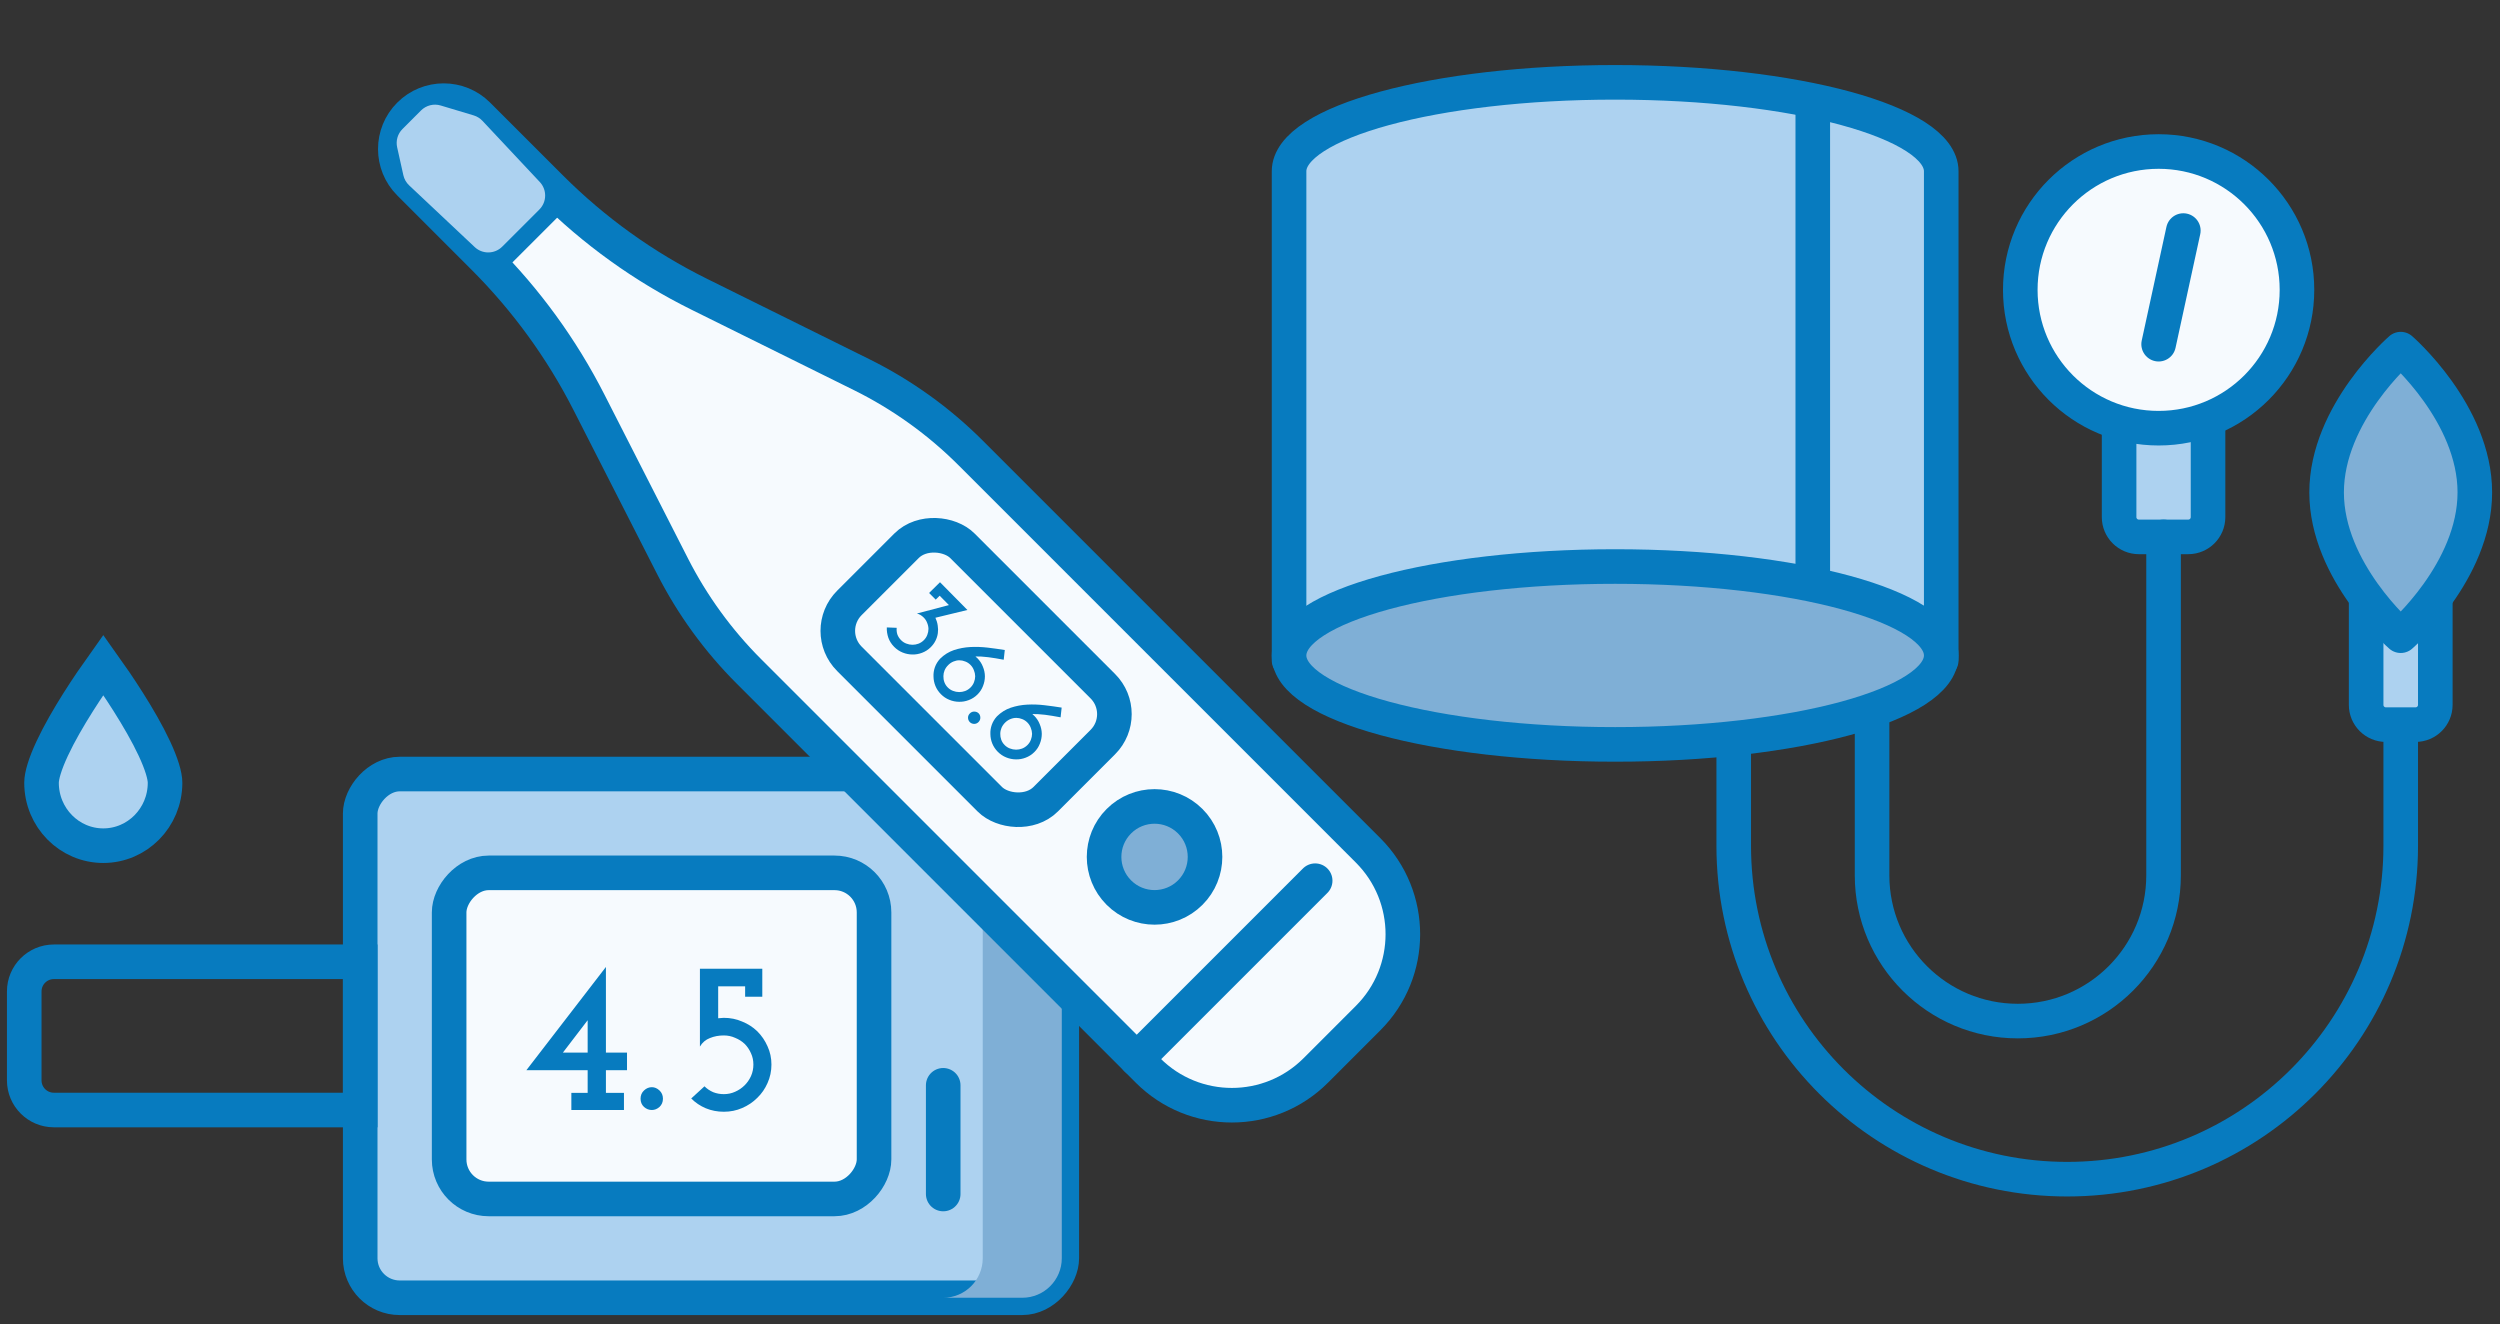
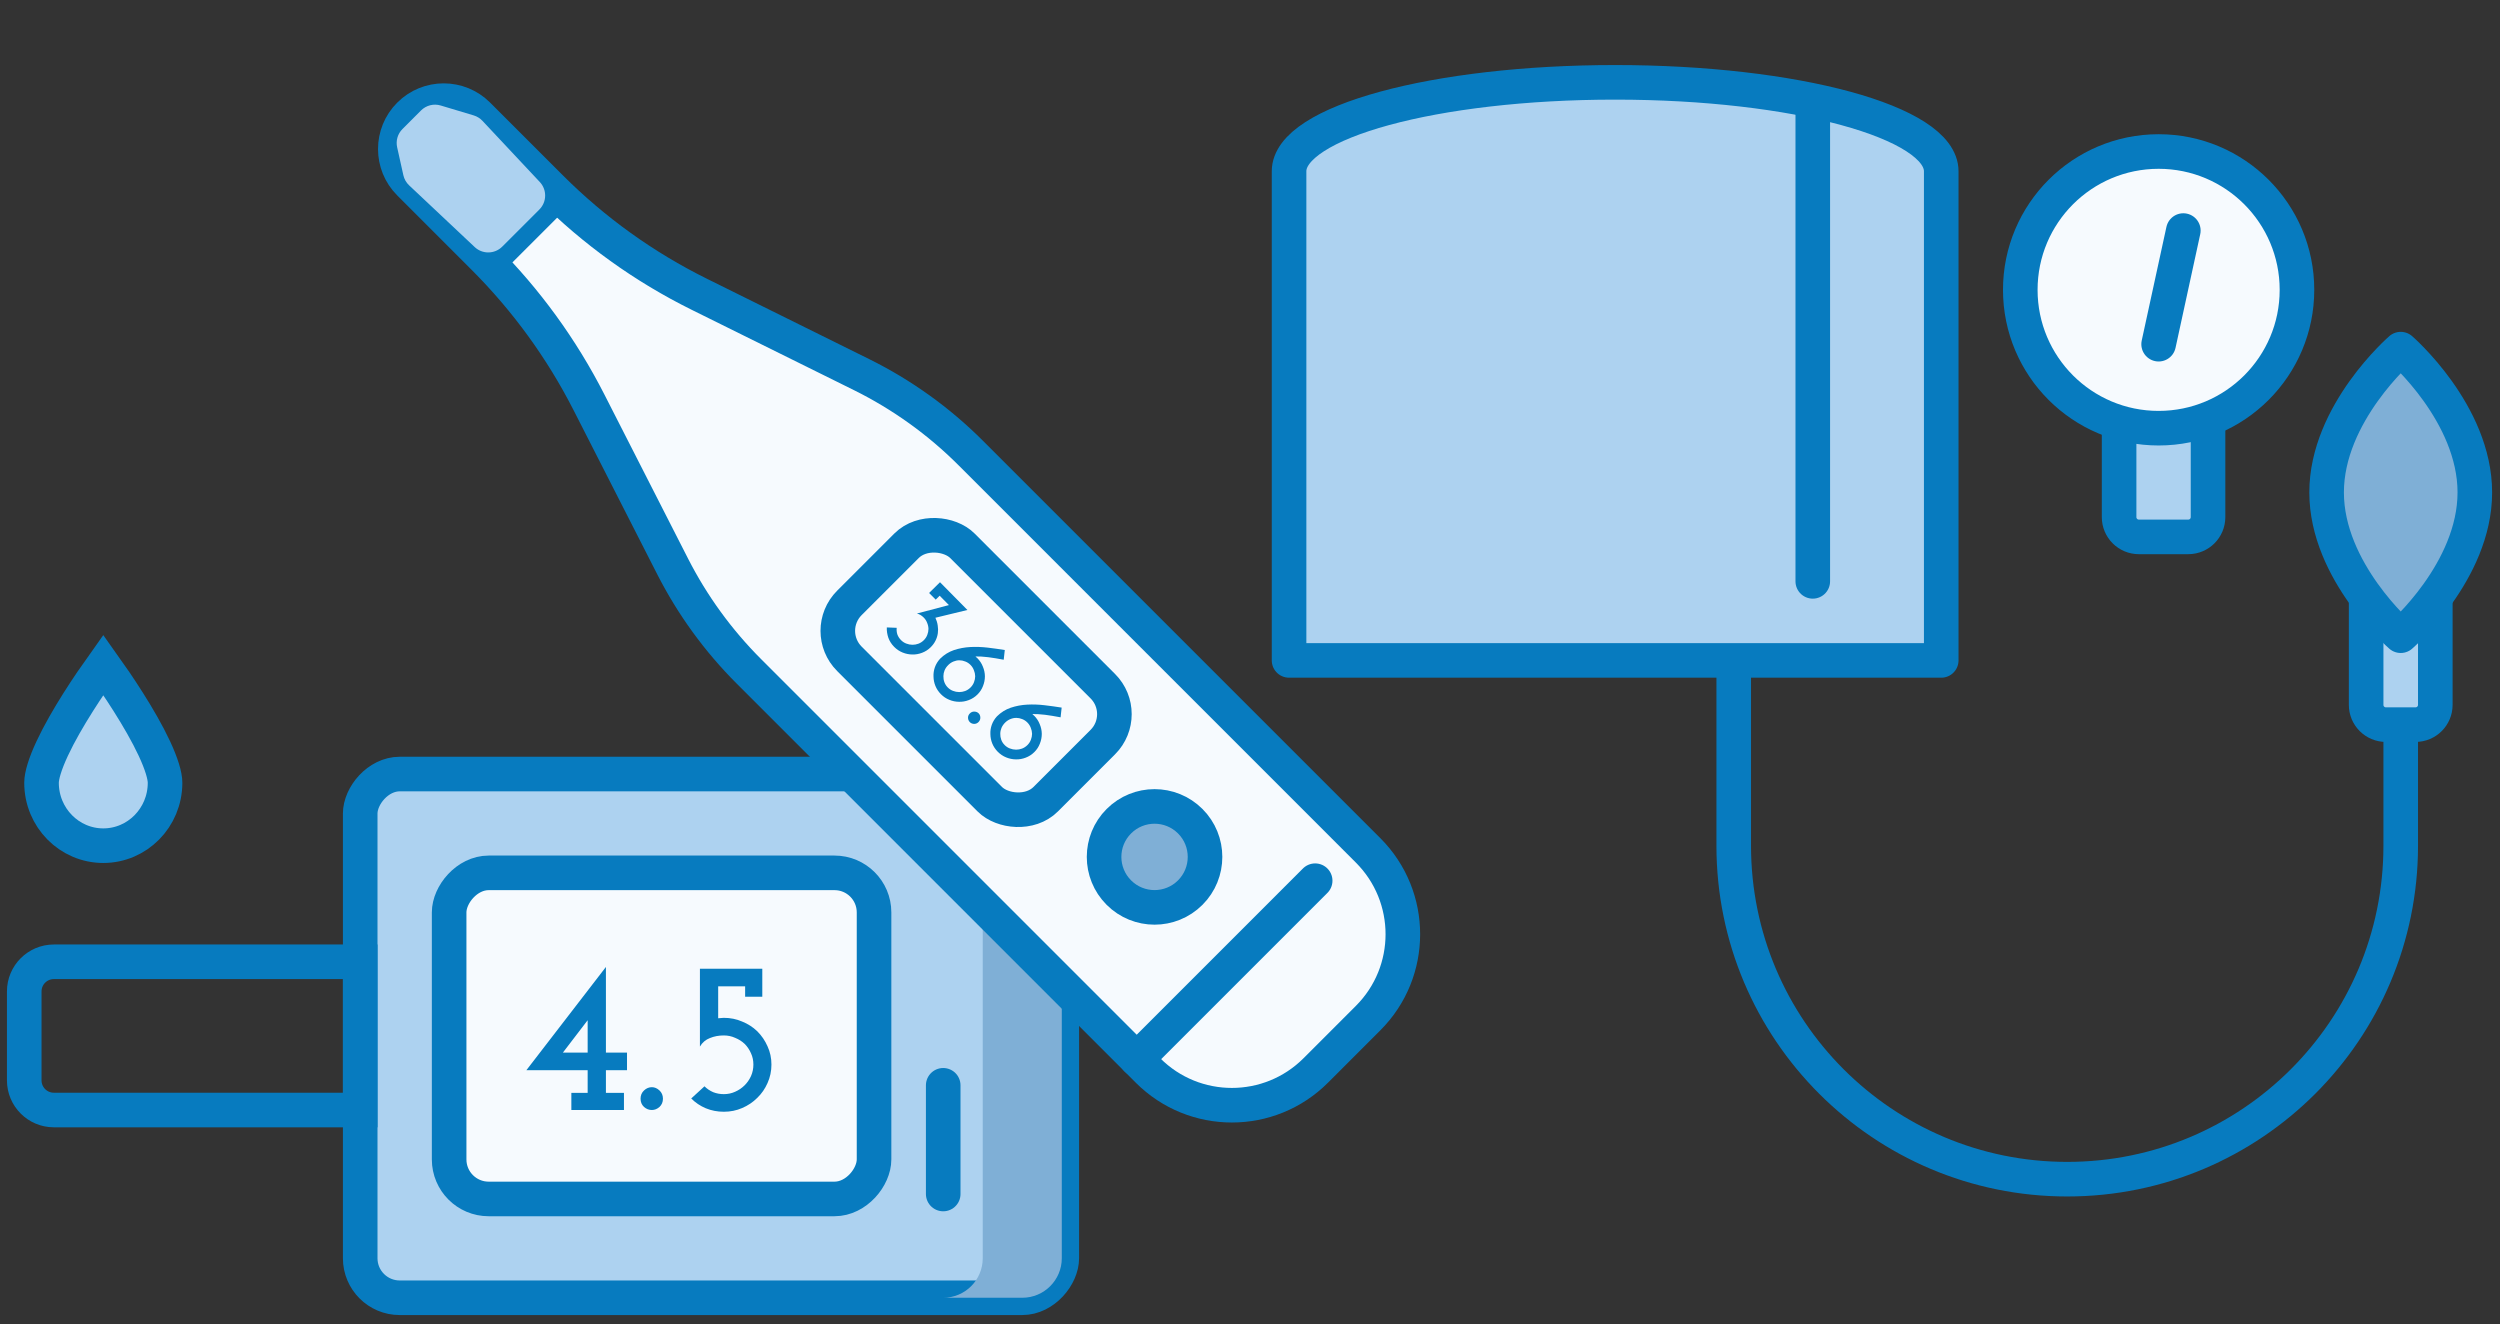
<svg xmlns="http://www.w3.org/2000/svg" width="253" height="134" viewBox="0 0 253 134" fill="none">
  <rect x="0" y="0" width="253" height="134" fill="#333333" stroke="none" />
  <path d="M242.953 70.333V85.583C242.953 104.223 227.843 119.333 209.203 119.333V119.333C190.564 119.333 175.453 104.223 175.453 85.583V68.333" stroke="#077BBF" stroke-width="3.5" stroke-linecap="round" />
  <path d="M163.453 8.333C145.228 8.333 130.453 12.362 130.453 17.333V66.833H196.453V17.333C196.453 12.362 181.679 8.333 163.453 8.333Z" fill="#ADD2F0" stroke="#077BBF" stroke-width="3.5" stroke-linecap="round" stroke-linejoin="round" />
-   <ellipse cx="163.453" cy="66.333" rx="33" ry="9" fill="#7FAFD6" stroke="#077BBF" stroke-width="3.5" stroke-linecap="round" stroke-linejoin="round" />
  <path d="M183.453 10.333V58.833" stroke="#077BBF" stroke-width="3.5" stroke-linecap="round" />
  <path d="M214.453 43.333C214.453 42.228 215.349 41.333 216.453 41.333H221.453C222.558 41.333 223.453 42.228 223.453 43.333V52.333C223.453 53.438 222.558 54.333 221.453 54.333H216.453C215.349 54.333 214.453 53.438 214.453 52.333V43.333Z" fill="#ADD2F0" stroke="#077BBF" stroke-width="3.5" stroke-linecap="round" stroke-linejoin="round" />
  <circle cx="218.453" cy="29.333" r="14" fill="#F6FAFE" stroke="#077BBF" stroke-width="3.5" stroke-linecap="round" stroke-linejoin="round" />
  <path d="M218.453 34.833L220.953 23.333" stroke="#077BBF" stroke-width="3.5" stroke-linecap="round" />
-   <path d="M218.953 54.333V88.583C218.953 96.729 212.349 103.333 204.203 103.333V103.333C196.057 103.333 189.453 96.729 189.453 88.583V72.333" stroke="#077BBF" stroke-width="3.5" stroke-linecap="round" />
  <path d="M239.453 60.333C239.453 59.228 240.349 58.333 241.453 58.333H244.453C245.558 58.333 246.453 59.228 246.453 60.333V71.333C246.453 72.438 245.558 73.333 244.453 73.333H241.453C240.349 73.333 239.453 72.438 239.453 71.333V60.333Z" fill="#ADD2F0" stroke="#077BBF" stroke-width="3.5" stroke-linecap="round" stroke-linejoin="round" />
  <path d="M242.953 35.333C242.953 35.333 250.453 41.825 250.453 49.833C250.453 57.841 242.953 64.333 242.953 64.333C242.953 64.333 235.453 57.841 235.453 49.833C235.453 41.825 242.953 35.333 242.953 35.333Z" fill="#7FAFD6" stroke="#077BBF" stroke-width="3.5" stroke-linecap="round" stroke-linejoin="round" />
  <rect width="71" height="53" rx="4" transform="matrix(-1 0 0 1 107.453 78.333)" fill="#ADD2F0" stroke="#077BBF" stroke-width="3.5" stroke-linecap="round" />
  <g style="mix-blend-mode:darken">
    <path fill-rule="evenodd" clip-rule="evenodd" d="M95.453 78.333C97.662 78.333 99.453 80.124 99.453 82.333V127.333C99.453 129.542 97.662 131.333 95.453 131.333H103.453C105.662 131.333 107.453 129.542 107.453 127.333V82.333C107.453 80.124 105.662 78.333 103.453 78.333H95.453Z" fill="#7FAFD6" />
  </g>
  <path d="M4.203 79.215C4.203 82.756 7.025 85.583 10.453 85.583C13.881 85.583 16.703 82.756 16.703 79.215C16.703 78.506 16.353 77.314 15.618 75.739C14.912 74.228 13.955 72.578 12.974 71.029C12.072 69.603 11.167 68.29 10.453 67.288C9.739 68.29 8.834 69.603 7.932 71.029C6.952 72.578 5.995 74.228 5.289 75.739C4.553 77.314 4.203 78.506 4.203 79.215Z" fill="#ADD2F0" stroke="#077BBF" stroke-width="3.5" />
  <rect width="43" height="33" rx="4" transform="matrix(-1 0 0 1 88.453 88.333)" fill="#F6FAFE" stroke="#077BBF" stroke-width="3.5" stroke-linecap="round" />
  <path d="M2.453 100.333C2.453 98.676 3.796 97.333 5.453 97.333H36.453V112.333H5.453C3.796 112.333 2.453 110.99 2.453 109.333V100.333Z" stroke="#077BBF" stroke-width="3.5" stroke-linecap="round" />
  <path d="M95.453 120.833V109.833" stroke="#077BBF" stroke-width="3.5" stroke-linecap="round" />
  <path d="M63.145 112.333V110.595H61.319V108.307H63.453V106.525H61.319V97.857L53.267 108.307H59.471V110.595H57.821V112.333H63.145ZM59.471 103.247V106.525H56.963L59.471 103.247ZM67.09 111.189C67.09 110.852 66.972 110.573 66.738 110.353C66.503 110.133 66.246 110.023 65.968 110.023C65.674 110.023 65.41 110.133 65.176 110.353C64.941 110.573 64.824 110.852 64.824 111.189C64.824 111.526 64.941 111.805 65.176 112.025C65.41 112.23 65.674 112.333 65.968 112.333C66.246 112.333 66.503 112.23 66.738 112.025C66.972 111.805 67.09 111.526 67.09 111.189ZM76.639 111.101C77.079 110.676 77.424 110.177 77.674 109.605C77.938 109.018 78.07 108.395 78.07 107.735C78.07 107.075 77.938 106.459 77.674 105.887C77.424 105.315 77.079 104.809 76.639 104.369C76.2 103.944 75.686 103.614 75.1 103.379C74.528 103.13 73.912 103.005 73.251 103.005C73.149 103.005 73.046 103.012 72.944 103.027C72.856 103.027 72.767 103.034 72.68 103.049V99.815H75.407V100.871H77.145V98.033H70.832V105.909C71.081 105.498 71.418 105.212 71.844 105.051C72.269 104.875 72.738 104.787 73.251 104.787C73.662 104.787 74.043 104.868 74.395 105.029C74.762 105.176 75.085 105.381 75.364 105.645C75.627 105.909 75.84 106.224 76.001 106.591C76.163 106.943 76.243 107.324 76.243 107.735C76.243 108.146 76.163 108.534 76.001 108.901C75.84 109.253 75.627 109.561 75.364 109.825C75.085 110.104 74.762 110.324 74.395 110.485C74.043 110.646 73.662 110.727 73.251 110.727C72.87 110.727 72.511 110.661 72.174 110.529C71.836 110.382 71.543 110.184 71.293 109.935L69.951 111.167C70.377 111.592 70.868 111.922 71.425 112.157C71.998 112.392 72.606 112.509 73.251 112.509C73.912 112.509 74.528 112.384 75.1 112.135C75.686 111.886 76.2 111.541 76.639 111.101Z" fill="#077BBF" />
  <path d="M48.958 26.062L41.44 18.543C39.528 16.631 39.528 13.532 41.44 11.62C43.351 9.708 46.451 9.708 48.362 11.62L55.729 18.986C60.12 23.377 65.197 27.022 70.761 29.777L87.179 37.906C91.273 39.933 95.01 42.615 98.24 45.846L138.454 86.06C143.14 90.746 143.14 98.344 138.454 103.03L133.151 108.334C128.465 113.02 120.867 113.02 116.18 108.334L75.788 67.942C72.674 64.827 70.069 61.243 68.069 57.319L59.597 40.701C56.84 35.294 53.25 30.354 48.958 26.062Z" fill="#F6FAFE" stroke="#077BBF" stroke-width="3.5" stroke-linecap="round" />
  <path d="M49.719 26.219L56.04 19.898" stroke="#077BBF" stroke-width="3.5" stroke-linecap="round" />
  <rect x="83.129" y="63.843" width="16.176" height="28.095" rx="4" transform="rotate(-45 83.129 63.843)" fill="#F6FAFE" stroke="#077BBF" stroke-width="3.5" stroke-linecap="round" />
  <circle cx="116.841" cy="86.719" r="5.108" transform="rotate(-45 116.841 86.719)" fill="#7FAFD6" stroke="#077BBF" stroke-width="3.5" stroke-linecap="round" />
  <path d="M133.095 89.127L115.035 107.187" stroke="#077BBF" stroke-width="3.5" stroke-linecap="round" />
  <path d="M92.333 66.235C92.667 66.243 92.992 66.185 93.31 66.063C93.639 65.94 93.931 65.753 94.187 65.5C94.392 65.297 94.555 65.075 94.675 64.832C94.796 64.59 94.874 64.339 94.909 64.079C94.945 63.819 94.941 63.558 94.897 63.298C94.859 63.032 94.781 62.771 94.664 62.516L97.902 61.73L95.128 58.921L94.026 60.009L94.693 60.683L95.094 60.287L96.03 61.235L92.792 62.088C92.927 62.123 93.051 62.175 93.164 62.243C93.277 62.312 93.384 62.398 93.485 62.5C93.642 62.659 93.757 62.838 93.829 63.037C93.913 63.235 93.957 63.439 93.961 63.648C93.96 63.852 93.919 64.055 93.839 64.259C93.764 64.456 93.647 64.634 93.487 64.791C93.328 64.948 93.146 65.066 92.942 65.144C92.744 65.216 92.543 65.252 92.339 65.251C92.124 65.249 91.915 65.208 91.712 65.128C91.514 65.053 91.337 64.936 91.18 64.777C91.011 64.606 90.888 64.413 90.81 64.197C90.743 63.982 90.722 63.761 90.746 63.535L89.745 63.495C89.731 63.846 89.783 64.194 89.9 64.54C90.022 64.88 90.218 65.186 90.488 65.46C90.741 65.716 91.025 65.907 91.341 66.034C91.663 66.166 91.993 66.233 92.333 66.235ZM95.473 68.424C95.474 68.22 95.515 68.022 95.595 67.831C95.681 67.633 95.804 67.456 95.964 67.298C96.123 67.141 96.299 67.023 96.492 66.945C96.69 66.862 96.891 66.82 97.095 66.822C97.299 66.823 97.496 66.864 97.688 66.944C97.886 67.019 98.061 67.133 98.212 67.287C98.37 67.446 98.484 67.625 98.557 67.824C98.64 68.022 98.684 68.226 98.689 68.435C98.688 68.639 98.647 68.842 98.566 69.046C98.491 69.243 98.374 69.421 98.215 69.578C98.055 69.735 97.874 69.853 97.67 69.931C97.471 70.003 97.27 70.039 97.067 70.037C96.852 70.036 96.642 69.995 96.439 69.915C96.242 69.84 96.064 69.723 95.907 69.564C95.755 69.41 95.643 69.234 95.571 69.035C95.499 68.837 95.466 68.633 95.473 68.424ZM97.06 71.022C97.394 71.029 97.72 70.972 98.037 70.85C98.366 70.727 98.659 70.54 98.915 70.287C99.171 70.034 99.359 69.746 99.48 69.425C99.607 69.109 99.671 68.781 99.673 68.442C99.669 68.108 99.601 67.782 99.467 67.464C99.345 67.147 99.157 66.86 98.904 66.604C98.876 66.575 98.842 66.547 98.803 66.518C98.775 66.49 98.746 66.462 98.718 66.433C98.916 66.429 99.117 66.433 99.321 66.445C99.535 66.458 99.764 66.479 100.008 66.509C100.239 66.539 100.482 66.574 100.737 66.615C101.002 66.657 101.282 66.706 101.576 66.765C101.594 66.601 101.612 66.437 101.63 66.273C101.648 66.109 101.666 65.945 101.684 65.781C101.136 65.693 100.562 65.613 99.963 65.541C99.364 65.47 98.775 65.449 98.198 65.479C97.621 65.51 97.066 65.614 96.533 65.791C96.011 65.969 95.546 66.26 95.136 66.665C94.902 66.918 94.728 67.203 94.613 67.519C94.504 67.829 94.456 68.146 94.471 68.468C94.475 68.791 94.538 69.105 94.661 69.412C94.789 69.723 94.974 70.002 95.215 70.246C95.468 70.503 95.753 70.694 96.069 70.82C96.39 70.953 96.721 71.02 97.06 71.022ZM99.021 73.075C99.152 72.946 99.215 72.793 99.21 72.618C99.206 72.443 99.15 72.301 99.043 72.193C98.931 72.079 98.787 72.019 98.612 72.012C98.436 72.005 98.283 72.066 98.152 72.196C98.021 72.325 97.958 72.477 97.963 72.653C97.973 72.822 98.034 72.964 98.147 73.078C98.253 73.186 98.392 73.246 98.561 73.259C98.737 73.266 98.89 73.204 99.021 73.075ZM101.229 74.252C101.23 74.048 101.271 73.851 101.351 73.659C101.437 73.461 101.56 73.284 101.719 73.127C101.879 72.969 102.055 72.852 102.248 72.773C102.446 72.69 102.647 72.649 102.851 72.65C103.055 72.651 103.252 72.692 103.444 72.772C103.642 72.847 103.816 72.962 103.968 73.115C104.126 73.275 104.24 73.454 104.313 73.652C104.396 73.85 104.44 74.054 104.445 74.264C104.443 74.467 104.402 74.671 104.322 74.874C104.247 75.071 104.13 75.249 103.971 75.406C103.811 75.564 103.63 75.681 103.426 75.759C103.227 75.832 103.026 75.867 102.822 75.866C102.607 75.864 102.398 75.823 102.195 75.743C101.998 75.668 101.82 75.551 101.663 75.392C101.511 75.238 101.399 75.062 101.327 74.864C101.254 74.665 101.222 74.461 101.229 74.252ZM102.816 76.85C103.15 76.858 103.476 76.8 103.793 76.678C104.122 76.556 104.415 76.368 104.671 76.115C104.927 75.862 105.115 75.575 105.236 75.253C105.363 74.937 105.427 74.609 105.429 74.27C105.425 73.936 105.357 73.61 105.223 73.293C105.1 72.975 104.913 72.688 104.66 72.432C104.632 72.404 104.598 72.375 104.558 72.347C104.53 72.318 104.502 72.29 104.474 72.261C104.672 72.257 104.873 72.261 105.077 72.274C105.291 72.286 105.52 72.307 105.763 72.337C105.995 72.367 106.238 72.402 106.493 72.444C106.758 72.485 107.038 72.535 107.332 72.593C107.35 72.429 107.368 72.265 107.386 72.101C107.404 71.937 107.422 71.773 107.44 71.609C106.891 71.521 106.318 71.441 105.719 71.37C105.119 71.298 104.531 71.277 103.954 71.308C103.377 71.338 102.822 71.442 102.289 71.62C101.767 71.797 101.302 72.089 100.892 72.493C100.658 72.747 100.484 73.031 100.369 73.347C100.259 73.658 100.212 73.974 100.227 74.297C100.231 74.619 100.294 74.933 100.416 75.24C100.545 75.552 100.73 75.83 100.971 76.075C101.224 76.331 101.509 76.522 101.825 76.649C102.146 76.781 102.477 76.848 102.816 76.85Z" fill="#077BBF" />
  <g style="mix-blend-mode:darken">
    <path d="M54.584 21.202L50.825 24.961C50.061 25.725 48.827 25.744 48.04 25.003L41.401 18.755C41.109 18.48 40.907 18.124 40.82 17.732L40.191 14.905C40.043 14.237 40.246 13.54 40.73 13.057L42.608 11.178C43.129 10.657 43.893 10.465 44.597 10.676L47.937 11.678C48.275 11.78 48.58 11.969 48.822 12.226L54.629 18.42C55.367 19.208 55.347 20.439 54.584 21.202Z" fill="#ADD2F0" />
  </g>
</svg>